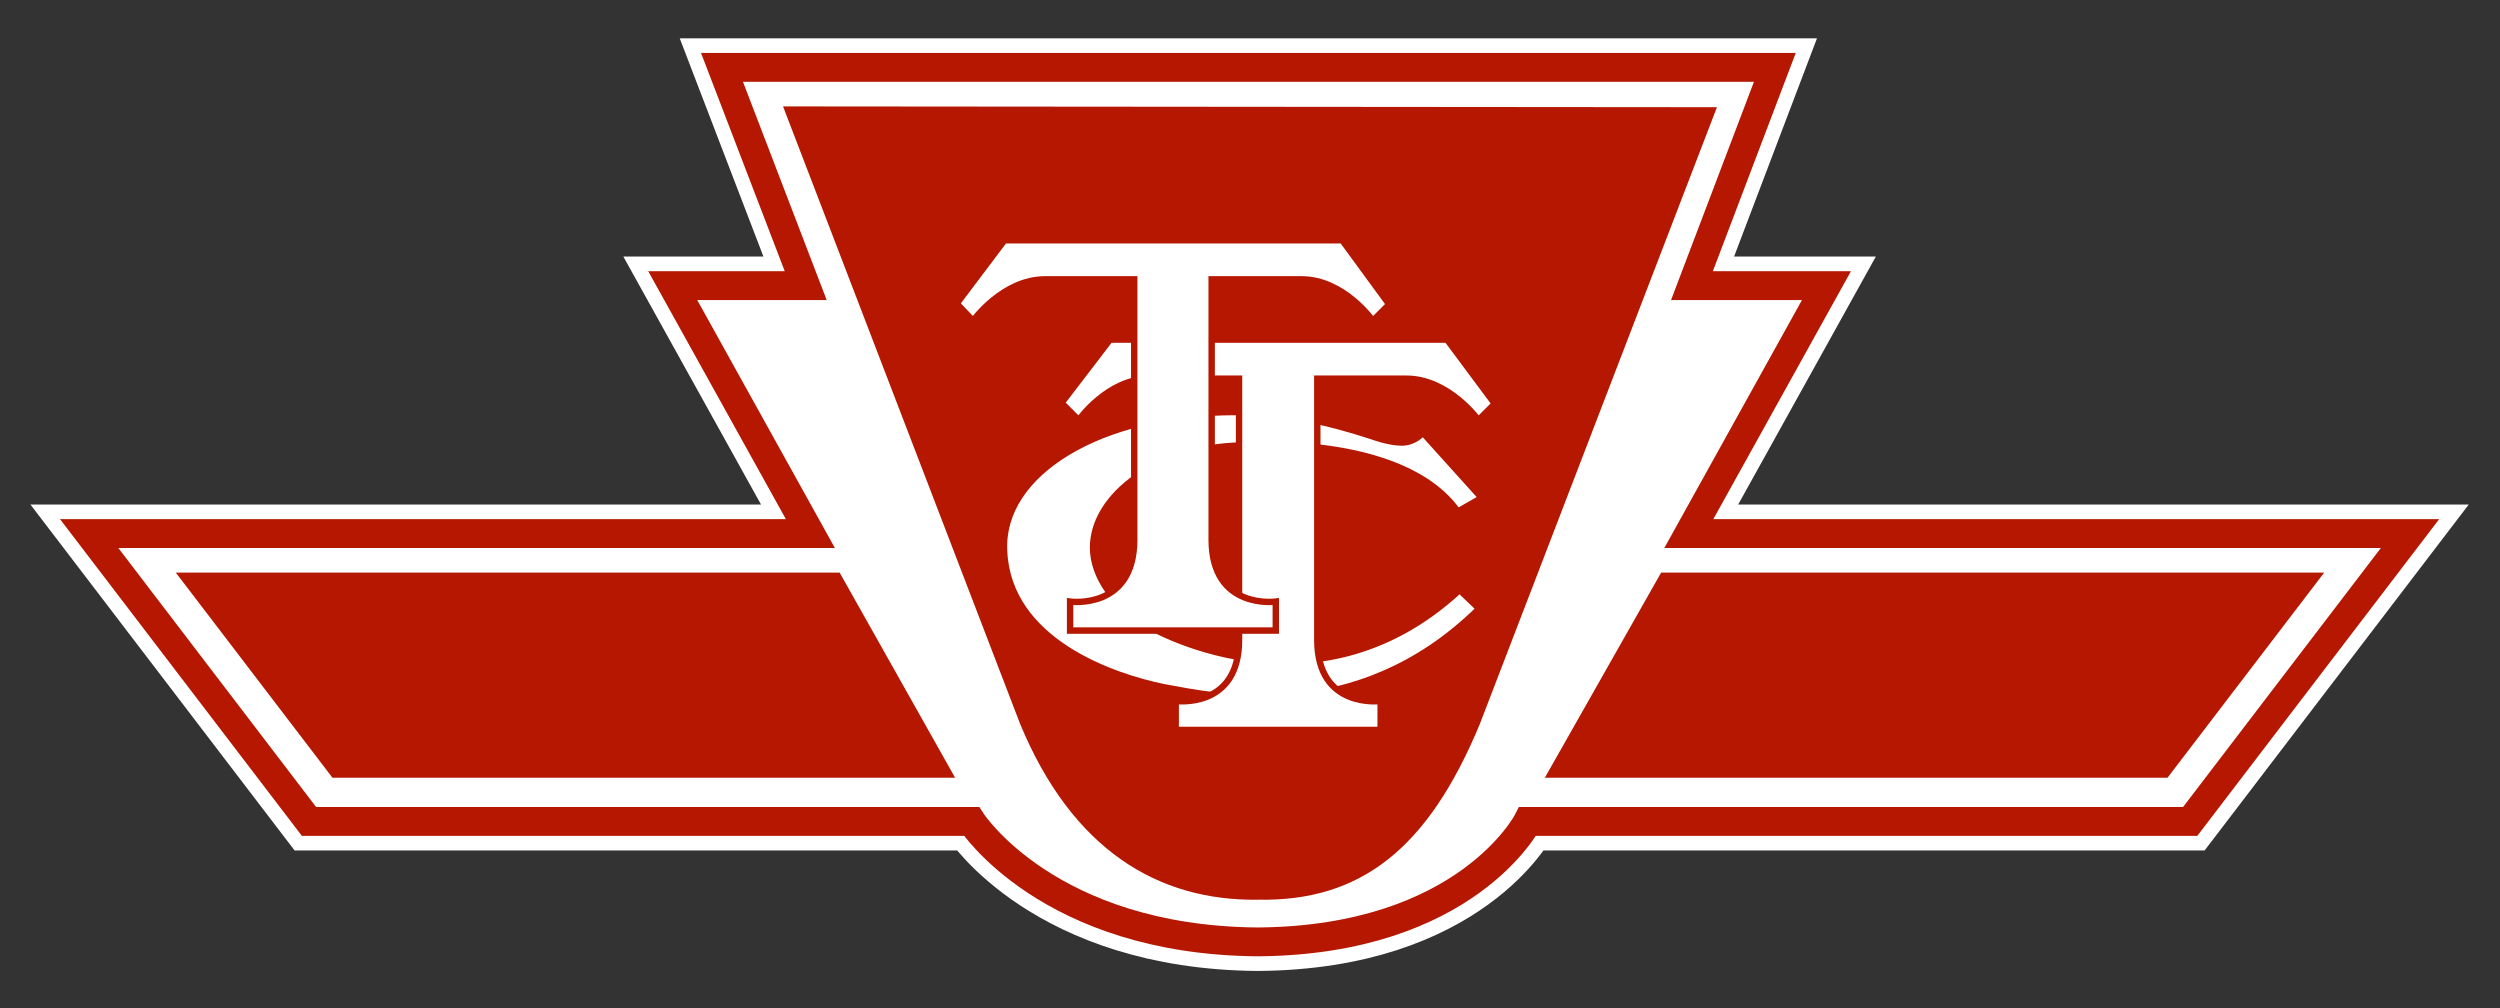
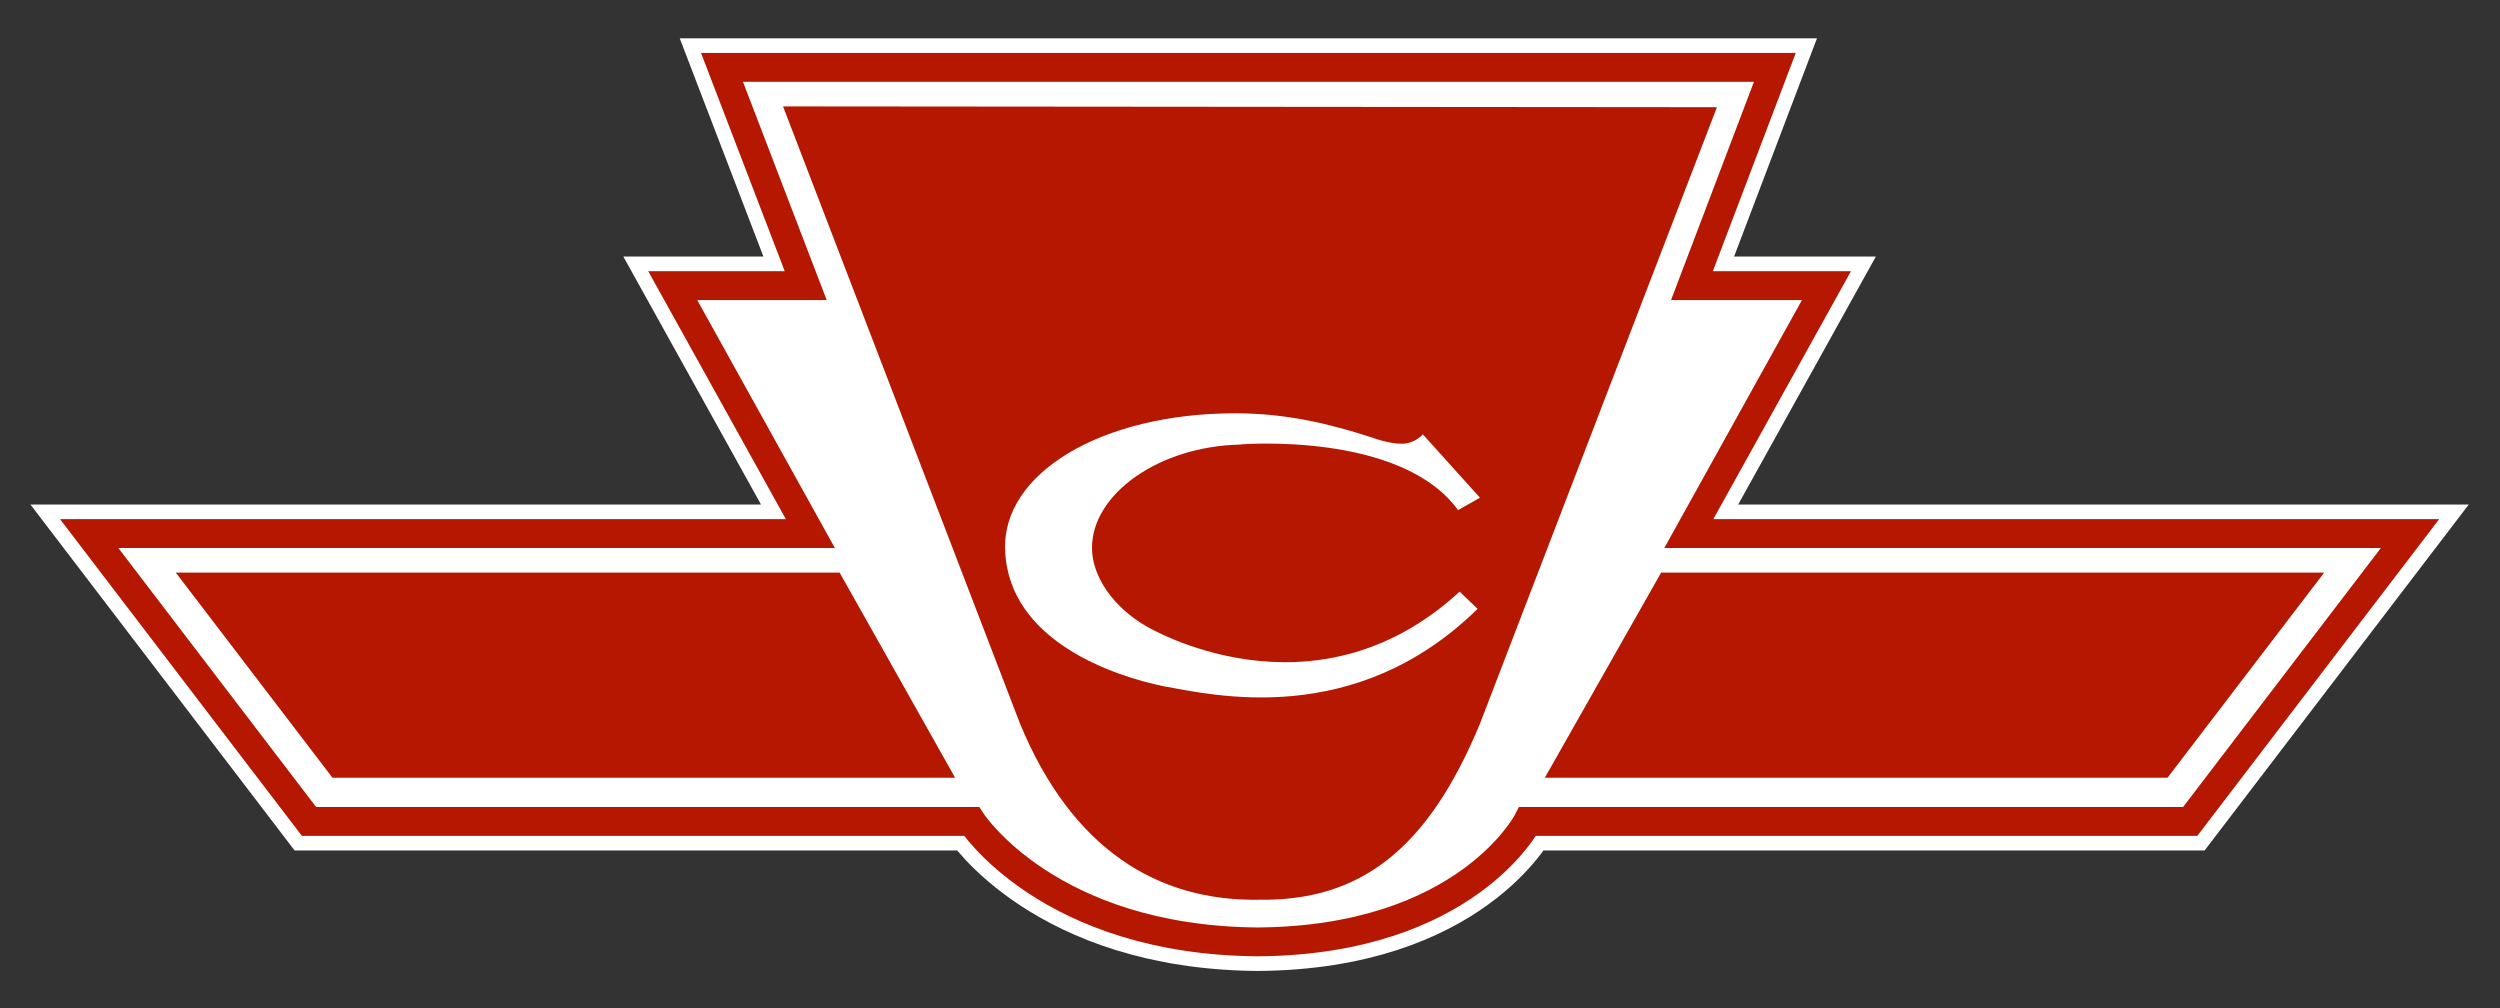
<svg xmlns="http://www.w3.org/2000/svg" width="4439" height="1790" viewBox="0 0 4439 1790">
  <rect x="0" y="0" width="4439" height="1790" fill="#333333" stroke="none" />
  <path id="path31427-copy-3" fill="#ffffff" fill-rule="evenodd" stroke="#ffffff" stroke-width="103.2" d="M 3243.084 507.147 L 2998.64 947.424 L 4279.209 947.424 L 3888.916 1458.536 L 2712.524 1458.536 C 2712.524 1458.536 2604.187 1669.647 2233.378 1672.424 L 2233.378 1672.424 C 1861.147 1669.579 1725.04 1458.536 1725.04 1458.536 L 548.649 1458.536 L 158.356 947.424 L 1438.924 947.424 L 1194.48 507.147 L 1430.604 507.147 L 1281.982 119.645 L 3151.422 119.645 L 3004.222 507.147 Z" />
  <path id="path31427-copy" fill="#ffffff" fill-rule="evenodd" stroke="#b51700" stroke-width="51.2" d="M 3243.084 507.147 L 2998.64 947.424 L 4279.209 947.424 L 3888.916 1458.536 L 2712.524 1458.536 C 2712.524 1458.536 2604.187 1669.647 2233.378 1672.424 L 2233.378 1672.424 C 1861.147 1669.579 1725.04 1458.536 1725.04 1458.536 L 548.649 1458.536 L 158.356 947.424 L 1438.924 947.424 L 1194.48 507.147 L 1430.604 507.147 L 1281.982 119.645 L 3151.422 119.645 L 3004.222 507.147 Z" />
  <path id="path31428-copy" fill="#b51700" fill-rule="evenodd" stroke="#b51700" stroke-width="11.378" d="M 1487.529 1022.422 L 1686.142 1375.2 L 593.093 1375.2 L 323.653 1022.422 Z" />
  <path id="path31429-copy" fill="#b51700" fill-rule="evenodd" stroke="#b51700" stroke-width="11.378" d="M 2952.809 1022.422 L 2752.809 1375.2 L 3845.858 1375.2 L 4115.298 1022.422 Z" />
  <path id="path31430-copy" fill="#b51700" fill-rule="evenodd" stroke="#b51700" stroke-width="11.378" d="M 2234.764 1591.869 C 2412.542 1594.713 2530.587 1504.367 2622.249 1283.535 L 3040.311 196.036 L 1398.64 194.614 L 1816.702 1283.503 C 1908.365 1504.335 2058.373 1594.614 2234.764 1591.837 Z" />
  <path id="path31431-copy" fill="#ffffff" fill-rule="evenodd" stroke="none" d="M 2202.814 789.092 C 2202.814 789.092 2487.536 765.625 2588.923 905.75 L 2627.813 883.705 L 2526.423 771.208 C 2526.423 771.208 2512.521 787.919 2488.923 787.919 C 2465.314 787.919 2436.148 776.896 2436.148 776.896 C 2359.757 752.008 2283.369 733.839 2193.09 733.839 C 1955.589 733.839 1777.812 840.79 1784.759 978.283 C 1791.692 1138.034 1977.812 1200.505 2066.701 1218.568 C 2152.812 1233.856 2405.591 1294.976 2623.646 1081.074 L 2591.717 1050.496 C 2330.605 1290.781 2034.772 1111.581 2034.772 1111.581 C 1979.216 1079.581 1938.939 1025.501 1938.939 972.701 C 1938.939 876.879 2058.384 792.15 2202.828 789.376" />
-   <path id="path31432-copy" fill="none" stroke="#b51700" stroke-width="7.467" d="M 2202.8 789.088 C 2202.8 789.088 2487.529 765.48 2588.933 905.757 L 2627.831 883.535 L 2526.427 771.033 C 2526.427 771.033 2512.56 787.709 2488.916 787.709 C 2465.449 787.709 2436.151 776.616 2436.151 776.616 C 2359.742 751.62 2283.369 733.558 2193.093 733.558 C 1955.582 733.558 1777.805 840.505 1784.773 978.002 C 1791.529 1137.725 1977.805 1200.224 2066.693 1218.283 C 2152.809 1233.572 2405.609 1294.671 2623.635 1080.783 L 2591.636 1050.24 C 2330.516 1290.518 2034.693 1111.35 2034.693 1111.35 C 1979.12 1079.421 1938.871 1025.241 1938.871 972.463 C 1938.871 876.63 2058.302 791.908 2202.729 789.128 Z" />
-   <path id="path31433-copy" fill="#ffffff" fill-rule="evenodd" stroke="#b51700" stroke-width="11.378" d="M 2569.485 602.98 L 2654.214 716.868 L 2625.058 746.024 C 2625.058 746.024 2572.293 672.413 2497.307 672.413 L 2338.978 672.413 L 2338.978 1136.303 C 2338.978 1259.911 2451.476 1244.633 2451.476 1244.633 L 2451.476 1296.025 L 2087.564 1296.025 L 2087.564 1244.633 C 2087.564 1244.633 2200.062 1259.922 2200.062 1136.303 L 2200.062 672.413 L 2041.734 672.413 C 1966.747 672.413 1915.333 746.024 1915.333 746.024 L 1884.756 715.481 L 1970.871 602.984 Z" />
-   <path id="path31434-copy" fill="#ffffff" fill-rule="evenodd" stroke="#b51700" stroke-width="11.378" d="M 2383.387 426.589 L 2466.693 540.48 L 2437.538 569.636 C 2437.538 569.636 2386.16 496.025 2311.138 496.025 L 2151.422 496.025 L 2151.422 958.525 C 2151.422 1083.524 2265.307 1068.246 2265.307 1068.246 L 2265.307 1119.634 L 1900.044 1119.634 L 1900.044 1068.246 C 1900.044 1068.246 2013.929 1083.535 2013.929 958.525 L 2013.929 496.025 L 1855.6 496.025 C 1780.578 496.025 1727.813 569.636 1727.813 569.636 L 1698.658 539.094 L 1783.387 426.592 Z" />
</svg>